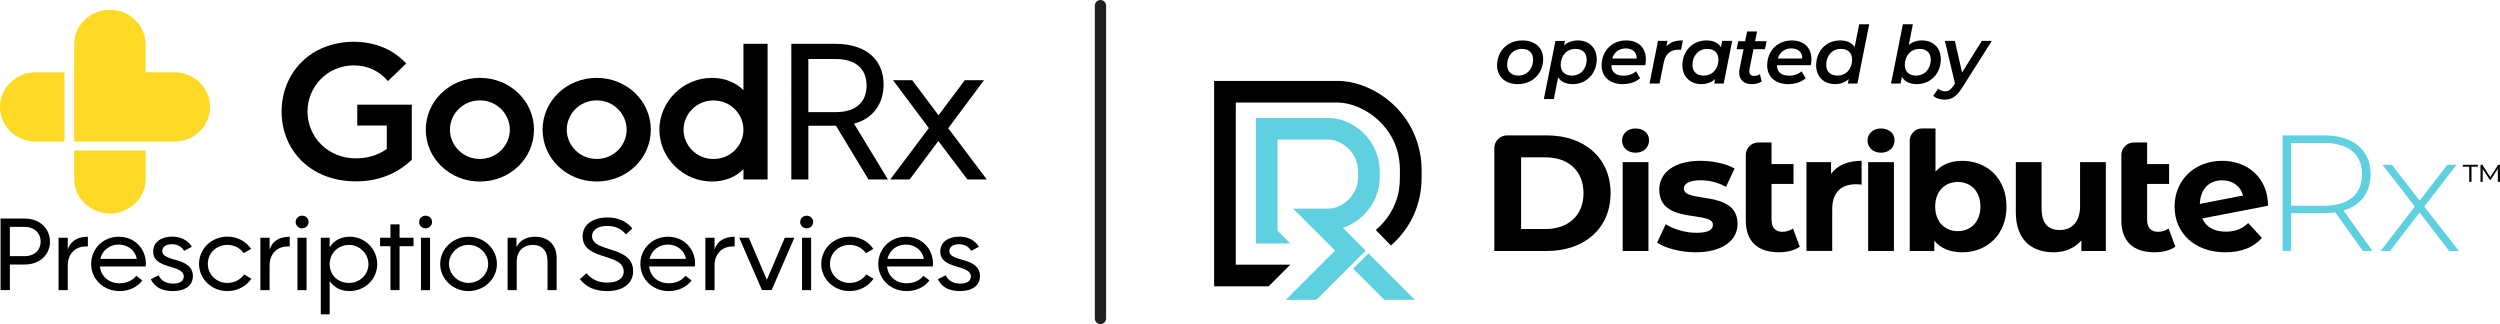
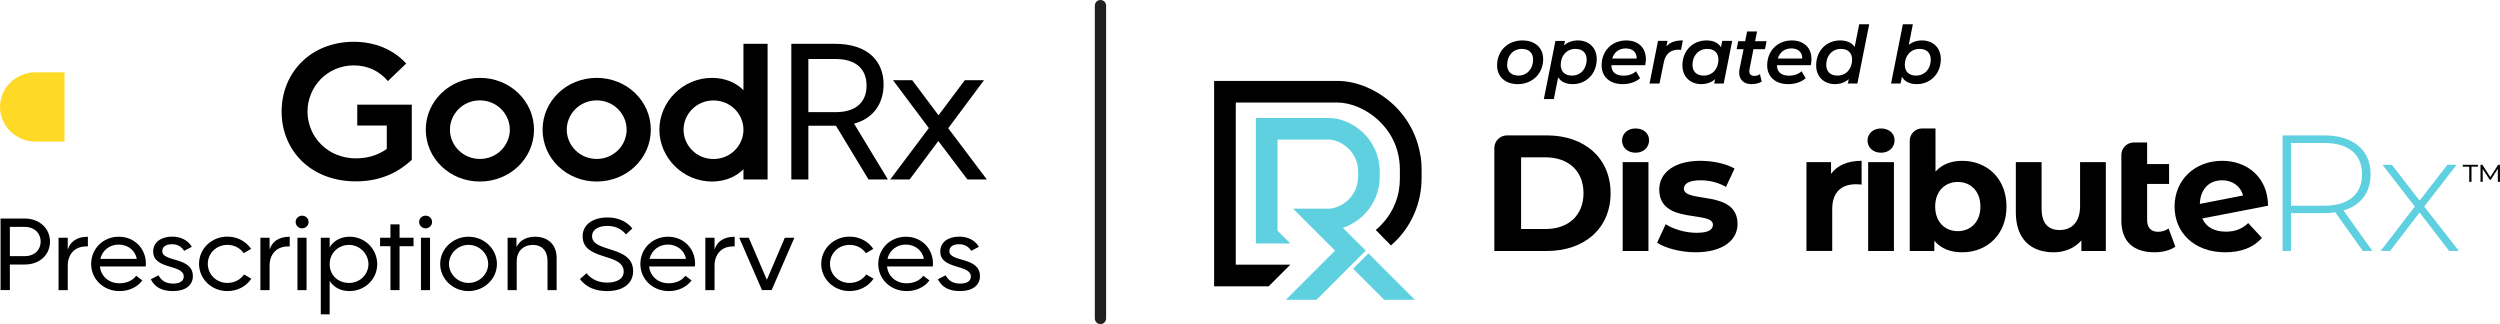
<svg xmlns="http://www.w3.org/2000/svg" id="uuid-ccd1e9f6-deb6-40d3-82d9-508a3cd21456" viewBox="0 0 216.483 28.065">
  <defs>
    <style>.uuid-0b302736-687e-4c53-9f7a-b8977a8616b3{fill:#5fd0df;}.uuid-973805cb-a4a6-49eb-9f01-9099bfeb997b{fill:none;stroke:#221f1f;stroke-linecap:round;stroke-miterlimit:10;stroke-width:.978px;}.uuid-d1fc2160-5e07-4f57-975a-bc3e303161fa{fill:#fed925;}</style>
  </defs>
  <path d="M2.133,22.18c.866,0,1.389-.543,1.389-1.261s-.532-1.271-1.389-1.271H.854v2.532h1.28ZM.045,18.924h2.098c1.301,0,2.186.879,2.186,1.995s-.857,1.986-2.186,1.986H.854v2.215H.047v-6.197h-.002Z" />
  <path d="M5.07,20.584h.797v1.032c.196-.64.729-1.117,1.743-1.117v.84h-.158c-.965,0-1.594.668-1.585,1.681v2.101h-.797v-4.536Z" />
  <path d="M11.841,22.419c-.119-.736-.778-1.241-1.566-1.241s-1.419.506-1.585,1.241h3.151ZM7.893,22.857c0-1.289,1.005-2.358,2.393-2.358s2.344,1.06,2.344,2.31c0,.076,0,.163-.019.268h-3.959c.088.84.759,1.452,1.693,1.452.591,0,1.133-.22,1.448-.649l.532.401c-.424.583-1.162.926-1.97.926-1.379,0-2.462-1.021-2.462-2.349h0Z" />
  <path d="M13.057,24.185l.669-.344c.265.496.679.716,1.28.716s.906-.248.906-.61c0-1.089-2.649-.574-2.649-2.168,0-.83.719-1.289,1.654-1.289.7,0,1.339.287,1.694.879l-.669.353c-.227-.383-.591-.574-1.053-.574-.522,0-.837.22-.837.601,0,.974,2.649.459,2.649,2.167,0,.802-.669,1.289-1.712,1.289-.897,0-1.556-.278-1.93-1.021" />
  <path d="M17.235,22.848c0-1.308,1.083-2.358,2.452-2.358.857,0,1.606.401,2.058,1.06l-.641.372c-.324-.459-.827-.716-1.417-.716-.955,0-1.693.725-1.693,1.642s.738,1.652,1.693,1.652c.601,0,1.123-.268,1.448-.736l.629.372c-.452.668-1.211,1.069-2.077,1.069-1.369,0-2.452-1.05-2.452-2.358h0Z" />
  <path d="M22.548,20.584h.797v1.032c.196-.64.729-1.117,1.743-1.117v.84h-.158c-.965,0-1.594.668-1.585,1.681v2.101h-.797v-4.536Z" />
  <path d="M25.757,20.586h.788v4.535h-.788v-4.536h0ZM26.162,18.676c.315,0,.561.248.561.544s-.246.553-.561.553-.561-.248-.561-.553.256-.544.561-.544" />
  <path d="M30.231,24.501c.936,0,1.675-.745,1.675-1.624s-.739-1.671-1.675-1.671-1.684.706-1.684,1.671.738,1.624,1.684,1.624M28.547,24.338v2.883h-.769v-6.637h.769v.84c.345-.631,1.064-.927,1.724-.927,1.339,0,2.393,1.069,2.393,2.378s-1.074,2.33-2.403,2.33c-.797,0-1.359-.344-1.712-.869h-.002Z" />
  <polygon points="33.81 21.32 32.914 21.32 32.914 20.585 33.81 20.585 33.81 19.429 34.598 19.429 34.598 20.585 35.809 20.585 35.809 21.32 34.598 21.32 34.598 25.121 33.81 25.121 33.81 21.32" />
  <path d="M36.451,20.586h.788v4.535h-.788v-4.536h0ZM36.855,18.676c.315,0,.561.248.561.544s-.246.553-.561.553-.561-.248-.561-.553.256-.544.561-.544" />
  <path d="M40.57,24.499c.956,0,1.703-.773,1.703-1.642s-.738-1.652-1.703-1.652-1.693.793-1.693,1.652.748,1.642,1.693,1.642M38.117,22.857c0-1.289,1.083-2.358,2.452-2.358s2.462,1.069,2.462,2.358-1.102,2.349-2.462,2.349-2.452-1.06-2.452-2.349" />
  <path d="M43.954,20.584h.769v.812c.286-.592.877-.897,1.606-.897,1.083,0,1.871.649,1.871,1.824v2.798h-.788v-2.521c0-.888-.492-1.394-1.27-1.394-.729,0-1.398.449-1.398,1.452v2.463h-.788v-4.536h-.001Z" />
  <path d="M50.217,24.166l.57-.506c.463.573,1.102.811,1.783.811.857,0,1.438-.325,1.438-.954,0-1.661-3.555-.897-3.555-3.055,0-1.069.955-1.633,2.166-1.633.896,0,1.675.353,2.136.954l-.551.516c-.374-.468-.925-.736-1.585-.736-.797,0-1.349.305-1.349.897,0,1.432,3.555.764,3.555,3.018,0,1.156-.994,1.729-2.235,1.729-1.053,0-1.84-.335-2.372-1.041h-.002Z" />
  <path d="M59.399,22.419c-.119-.736-.778-1.241-1.566-1.241s-1.419.506-1.585,1.241h3.151ZM55.451,22.857c0-1.289,1.005-2.358,2.393-2.358s2.344,1.06,2.344,2.31c0,.076,0,.163-.019.268h-3.959c.088.84.759,1.452,1.693,1.452.591,0,1.133-.22,1.448-.649l.532.401c-.424.583-1.162.926-1.97.926-1.379,0-2.462-1.021-2.462-2.349h0Z" />
  <path d="M61.078,20.584h.797v1.032c.196-.64.729-1.117,1.743-1.117v.84h-.158c-.965,0-1.594.668-1.585,1.681v2.101h-.797v-4.536Z" />
  <polygon points="64.012 20.584 64.839 20.584 66.405 24.232 67.961 20.584 68.789 20.584 66.819 25.119 65.982 25.119 64.012 20.584" />
-   <path d="M69.449,20.586h.788v4.535h-.788v-4.536h0ZM69.853,18.676c.315,0,.561.248.561.544s-.246.553-.561.553-.561-.248-.561-.553.256-.544.561-.544" />
  <path d="M71.115,22.848c0-1.308,1.083-2.358,2.452-2.358.857,0,1.606.401,2.058,1.06l-.641.372c-.324-.459-.827-.716-1.419-.716-.956,0-1.694.725-1.694,1.642s.738,1.652,1.694,1.652c.601,0,1.123-.268,1.447-.736l.63.372c-.454.668-1.211,1.069-2.077,1.069-1.369,0-2.453-1.05-2.453-2.358h.002Z" />
  <path d="M79.999,22.419c-.119-.736-.778-1.241-1.566-1.241s-1.417.506-1.585,1.241h3.151ZM76.051,22.857c0-1.289,1.005-2.358,2.393-2.358s2.344,1.06,2.344,2.31c0,.076,0,.163-.019.268h-3.959c.088.84.759,1.452,1.693,1.452.591,0,1.133-.22,1.448-.649l.532.401c-.424.583-1.162.926-1.97.926-1.379,0-2.462-1.021-2.462-2.349h0Z" />
  <path d="M81.214,24.185l.669-.344c.265.496.679.716,1.28.716s.906-.248.906-.61c0-1.089-2.649-.574-2.649-2.168,0-.83.719-1.289,1.654-1.289.7,0,1.339.287,1.694.879l-.669.353c-.227-.383-.591-.574-1.053-.574-.522,0-.837.22-.837.601,0,.974,2.649.459,2.649,2.167,0,.802-.669,1.289-1.713,1.289-.896,0-1.556-.278-1.93-1.021" />
  <path d="M30.824,13.711c.916,0,1.829-.217,2.669-.814v-2.027h-2.557v-1.809h4.722v4.78c-1.101,1.032-2.651,1.864-4.834,1.864-3.937,0-6.439-2.697-6.439-6.044s2.502-6.043,6.254-6.043c1.829,0,3.433.671,4.535,1.882l-1.586,1.521c-.71-.85-1.735-1.359-2.949-1.359-2.296,0-4.012,1.847-4.012,3.999s1.716,4.053,4.201,4.053l-.003-.003Z" />
  <path d="M41.555,13.763c1.492,0,2.593-1.194,2.593-2.535s-1.101-2.536-2.593-2.536-2.593,1.194-2.593,2.536,1.101,2.535,2.593,2.535M41.555,15.719c-2.615,0-4.686-2.009-4.686-4.488s2.072-4.488,4.686-4.488,4.686,2.009,4.686,4.488-2.072,4.488-4.686,4.488" />
  <path d="M51.67,13.763c1.492,0,2.593-1.194,2.593-2.535s-1.101-2.536-2.593-2.536-2.593,1.194-2.593,2.536,1.101,2.535,2.593,2.535M51.67,15.719c-2.615,0-4.686-2.009-4.686-4.488s2.072-4.488,4.686-4.488,4.686,2.009,4.686,4.488-2.072,4.488-4.686,4.488" />
  <path d="M61.785,8.698c-1.493,0-2.594,1.194-2.594,2.536s1.101,2.535,2.594,2.535,2.593-1.193,2.593-2.535-1.101-2.536-2.593-2.536M64.378,3.793h2.09v11.747h-2.09v-.888c-.652.671-1.623,1.067-2.724,1.067-2.538,0-4.556-2.082-4.556-4.488s2.017-4.487,4.556-4.487c1.101,0,2.072.396,2.724,1.067V3.793Z" />
  <path d="M69.998,9.71h2.371c1.792,0,2.669-.905,2.669-2.299s-.877-2.3-2.669-2.3h-2.371v4.6ZM75.206,15.54l-2.818-4.653h-2.389v4.653h-1.475V3.793h3.771c2.911,0,4.218,1.556,4.218,3.512,0,1.629-.858,2.949-2.557,3.403l2.93,4.832h-1.681Z" />
  <polygon points="80.428 11.087 77.328 6.943 78.991 6.943 81.269 9.984 83.547 6.943 85.208 6.943 82.109 11.104 85.451 15.54 83.771 15.54 81.251 12.21 78.769 15.54 77.089 15.54 80.432 11.087 80.428 11.087" />
-   <path class="uuid-d1fc2160-5e07-4f57-975a-bc3e303161fa" d="M15.104,6.261h-2.496v-2.417c0-1.656-1.386-3-3.094-3s-3.094,1.344-3.094,3v8.417h8.681c1.708,0,3.093-1.344,3.093-3.001s-1.386-3-3.093-3" />
-   <path class="uuid-d1fc2160-5e07-4f57-975a-bc3e303161fa" d="M6.424,13.031v2.459c0,1.656,1.386,3,3.094,3s3.093-1.344,3.093-3v-2.459h-6.187Z" />
  <path class="uuid-d1fc2160-5e07-4f57-975a-bc3e303161fa" d="M5.586,6.261h-2.493c-1.708,0-3.093,1.344-3.093,3s1.386,3.001,3.093,3.001h2.493v-6Z" />
  <path d="M129.4,12.816c0-.603.489-1.092,1.092-1.092h3.455c3.274,0,5.519,1.973,5.519,5.004s-2.245,5.005-5.519,5.005h-4.547v-8.917ZM133.833,19.831c1.987,0,3.289-1.187,3.289-3.103s-1.301-3.103-3.289-3.103h-2.116v6.206h2.116Z" />
  <path d="M140.458,12.173c0-.591.471-1.05,1.17-1.05s1.171.434,1.171,1.014c0,.628-.471,1.086-1.171,1.086s-1.17-.458-1.17-1.05ZM161.715,12.173c0-.591.471-1.05,1.17-1.05s1.171.434,1.171,1.014c0,.628-.471,1.086-1.171,1.086s-1.17-.458-1.17-1.05ZM140.513,14.04h2.231v7.693h-2.231v-7.693Z" />
  <path d="M143.493,21.017l.744-1.601c.686.443,1.73.743,2.674.743,1.03,0,1.416-.272,1.416-.701,0-1.258-4.647.029-4.647-3.046,0-1.459,1.315-2.488,3.561-2.488,1.058,0,2.231.243,2.96.672l-.743,1.587c-.758-.429-1.516-.572-2.216-.572-1.001,0-1.43.315-1.43.715,0,1.315,4.647.043,4.647,3.074,0,1.43-1.33,2.445-3.632,2.445-1.301,0-2.617-.358-3.331-.829Z" />
-   <path d="M155.849,21.36c-.457.329-1.13.486-1.802.486-1.83,0-2.874-.929-2.874-2.76v-5.664c0-.599.486-1.085,1.085-1.085h1.145v1.873h1.902v1.716h-1.902v3.131c0,.658.343,1.015.944,1.015.329,0,.658-.1.915-.286l.586,1.573Z" />
  <path d="M161.203,13.925v2.059c-.186-.014-.329-.029-.501-.029-1.23,0-2.044.672-2.044,2.145v3.632h-2.231v-7.693h2.13v1.015c.543-.744,1.458-1.13,2.645-1.13Z" />
  <path d="M161.77,14.04h2.231v7.693h-2.231v-7.693Z" />
  <path d="M173.75,17.886c0,2.416-1.673,3.961-3.832,3.961-1.03,0-1.859-.329-2.417-1.001v.887h-2.13v-9.545c0-.588.477-1.064,1.064-1.064h1.166v3.732c.572-.629,1.358-.929,2.316-.929,2.159,0,3.832,1.544,3.832,3.961ZM171.491,17.886c0-1.33-.844-2.13-1.959-2.13s-1.959.801-1.959,2.13.843,2.131,1.959,2.131,1.959-.801,1.959-2.131Z" />
  <path d="M182.35,14.04v7.693h-2.116v-.915c-.586.672-1.444,1.03-2.388,1.03-1.93,0-3.289-1.087-3.289-3.46v-4.347h2.231v4.018c0,1.287.572,1.859,1.559,1.859,1.029,0,1.773-.658,1.773-2.073v-3.803h2.231Z" />
  <path d="M188.37,21.36c-.457.329-1.129.486-1.801.486-1.83,0-2.874-.929-2.874-2.76v-5.665c0-.599.485-1.084,1.084-1.084h1.147v1.873h1.902v1.716h-1.902v3.131c0,.658.343,1.015.944,1.015.329,0,.658-.1.915-.286l.586,1.573Z" />
  <path d="M194.68,19.316l1.187,1.287c-.715.815-1.787,1.244-3.174,1.244-2.659,0-4.39-1.673-4.39-3.961,0-2.302,1.745-3.961,4.118-3.961,2.174,0,3.961,1.43,3.975,3.889l-5.691,1.101c.329.758,1.044,1.144,2.045,1.144.815,0,1.401-.243,1.93-.743ZM190.491,17.657l3.746-.729c-.215-.786-.887-1.315-1.816-1.315-1.115,0-1.887.744-1.93,2.045Z" />
  <path class="uuid-0b302736-687e-4c53-9f7a-b8977a8616b3" d="M204.606,21.732l-2.388-3.346c-.314.043-.629.071-.972.071h-2.86v3.274h-.729v-10.009h3.589c2.516,0,4.032,1.258,4.032,3.374,0,1.587-.858,2.688-2.345,3.131l2.502,3.503h-.829ZM201.246,17.814c2.145,0,3.289-1.001,3.289-2.717,0-1.73-1.144-2.717-3.289-2.717h-2.86v5.433h2.86Z" />
  <path class="uuid-0b302736-687e-4c53-9f7a-b8977a8616b3" d="M212.081,21.732l-2.56-3.332-2.559,3.332h-.815l2.96-3.846-2.802-3.617h.815l2.402,3.103,2.402-3.103h.801l-2.803,3.617,3.003,3.846h-.843Z" />
  <path d="M213.263,14.268h1.305v.165h-.553v1.316h-.196v-1.316h-.556v-.165ZM216.297,15.749l-.004-1.141-.609.959h-.089l-.61-.938v1.12h-.189v-1.481h.16l.685,1.07.681-1.07h.157l.004,1.481h-.186Z" />
  <polygon class="uuid-0b302736-687e-4c53-9f7a-b8977a8616b3" points="118.901 22.343 118.498 21.94 118.496 21.943 117.17 23.268 119.865 25.962 122.516 25.962 118.898 22.345 118.901 22.343" />
  <path d="M123.015,13.504h-.012c-.261-1.708-1.074-3.259-2.355-4.454-1.371-1.279-3.176-2.043-4.829-2.043h-10.685v17.789h4.721l1.875-1.875h-4.721v-13.846c.002.009.004.018.006.027v-.222h8.804c1.172,0,2.533.59,3.55,1.539.844.788,1.851,2.172,1.851,4.294v.728c0,.367-.03.711-.085,1.034,0,.001,0,.002,0,.003-.004.025-.009.05-.013.075-.279,1.485-1.065,2.509-1.746,3.144-.079.074-.161.145-.244.214l.808.831.403.403s-.002.001-.003.002l.108.108c.07-.061.139-.123.207-.187,1.578-1.472,2.446-3.484,2.446-5.665v-.728c0-.398-.029-.789-.086-1.174Z" />
  <path class="uuid-0b302736-687e-4c53-9f7a-b8977a8616b3" d="M119.478,15.279v-.401c0-1.318-.526-2.535-1.48-3.426-.83-.775-1.931-1.237-2.945-1.237h-6.302v10.866h2.979l-1.104-1.104v-7.887h4.427c.543,0,1.181.281,1.666.733.404.377.885,1.039.885,2.055v.401c0,1.016-.481,1.679-.885,2.055-.485.452-1.123.733-1.666.733h-3.084l3.636,3.635-4.26,4.26h2.651l4.262-4.262-1.975-1.97c.618-.207,1.215-.56,1.715-1.026.954-.891,1.48-2.107,1.48-3.426Z" />
  <path d="M129.636,5.659c0-1.238.913-2.158,2.193-2.158,1.093,0,1.799.636,1.799,1.619,0,1.238-.92,2.166-2.2,2.166-1.087,0-1.792-.65-1.792-1.626ZM132.756,5.161c0-.574-.353-.927-.975-.927-.734,0-1.273.567-1.273,1.384,0,.574.353.927.975.927.734,0,1.273-.567,1.273-1.383Z" />
  <path d="M138.267,5.119c0,1.259-.899,2.166-2.076,2.166-.581,0-1.024-.201-1.266-.595l-.373,1.889h-.865l1.003-5.037h.823l-.076.387c.311-.277.719-.429,1.204-.429.906,0,1.626.595,1.626,1.619ZM137.395,5.161c0-.574-.353-.927-.975-.927-.734,0-1.273.567-1.273,1.384,0,.574.353.927.975.927.734,0,1.273-.567,1.273-1.383Z" />
  <path d="M142.466,5.645h-2.933c.014.588.352.907,1.065.907.422,0,.81-.139,1.066-.381l.36.602c-.387.346-.948.512-1.515.512-1.114,0-1.82-.644-1.82-1.626,0-1.252.893-2.158,2.131-2.158,1.024,0,1.702.609,1.702,1.619,0,.187-.021.367-.056.526ZM139.608,5.071h2.117c.007-.567-.373-.879-.948-.879-.588,0-1.01.339-1.169.879Z" />
  <path d="M145.723,3.5l-.159.823c-.076-.014-.132-.021-.214-.021-.679,0-1.128.346-1.281,1.114l-.366,1.82h-.865l.734-3.695h.823l-.097.478c.339-.387.802-.519,1.425-.519Z" />
  <path d="M149.995,3.541l-.734,3.695h-.823l.076-.381c-.311.277-.719.429-1.204.429-.906,0-1.626-.602-1.626-1.626,0-1.259.899-2.158,2.082-2.158.574,0,1.011.194,1.26.588l.104-.547h.865ZM148.805,5.161c0-.574-.353-.927-.975-.927-.734,0-1.273.567-1.273,1.384,0,.574.353.927.975.927.734,0,1.273-.567,1.273-1.383Z" />
  <path d="M151.493,5.998c-.007.055-.014.111-.014.159,0,.256.132.415.436.415.166,0,.339-.048.484-.145l.152.637c-.263.166-.588.221-.892.221-.629,0-1.059-.367-1.059-.989,0-.09.007-.187.028-.291l.353-1.744h-.602l.138-.692h.602l.166-.844h.865l-.173.844h.996l-.139.692h-.996l-.346,1.737Z" />
  <path d="M156.803,5.645h-2.933c.014.588.352.907,1.065.907.422,0,.81-.139,1.066-.381l.36.602c-.387.346-.948.512-1.515.512-1.114,0-1.82-.644-1.82-1.626,0-1.252.893-2.158,2.131-2.158,1.024,0,1.702.609,1.702,1.619,0,.187-.021.367-.056.526ZM153.946,5.071h2.117c.007-.567-.373-.879-.948-.879-.588,0-1.01.339-1.169.879Z" />
  <path d="M161.86,2.102l-1.024,5.134h-.823l.076-.381c-.311.27-.713.429-1.197.429-.913,0-1.626-.602-1.626-1.626,0-1.259.892-2.158,2.075-2.158.574,0,1.017.194,1.26.574l.394-1.972h.865ZM160.38,5.161c0-.574-.353-.927-.975-.927-.734,0-1.266.567-1.266,1.384,0,.574.352.927.975.927.734,0,1.266-.567,1.266-1.383Z" />
  <path d="M168.063,5.119c0,1.259-.899,2.166-2.076,2.166-.602,0-1.059-.215-1.294-.637l-.118.588h-.823l1.024-5.134h.865l-.353,1.785c.305-.249.692-.387,1.149-.387.906,0,1.626.595,1.626,1.619ZM167.191,5.161c0-.574-.353-.927-.975-.927-.734,0-1.273.567-1.273,1.384,0,.574.353.927.975.927.734,0,1.273-.567,1.273-1.383Z" />
-   <path d="M172.477,3.541l-2.546,4.02c-.512.81-.914,1.065-1.557,1.065-.367,0-.761-.124-.969-.325l.429-.629c.153.138.353.235.609.235.29,0,.491-.138.726-.505l.117-.18-.871-3.681h.865l.622,2.74,1.709-2.74h.865Z" />
  <line class="uuid-973805cb-a4a6-49eb-9f01-9099bfeb997b" x1="95.293" y1=".489" x2="95.293" y2="27.576" />
</svg>